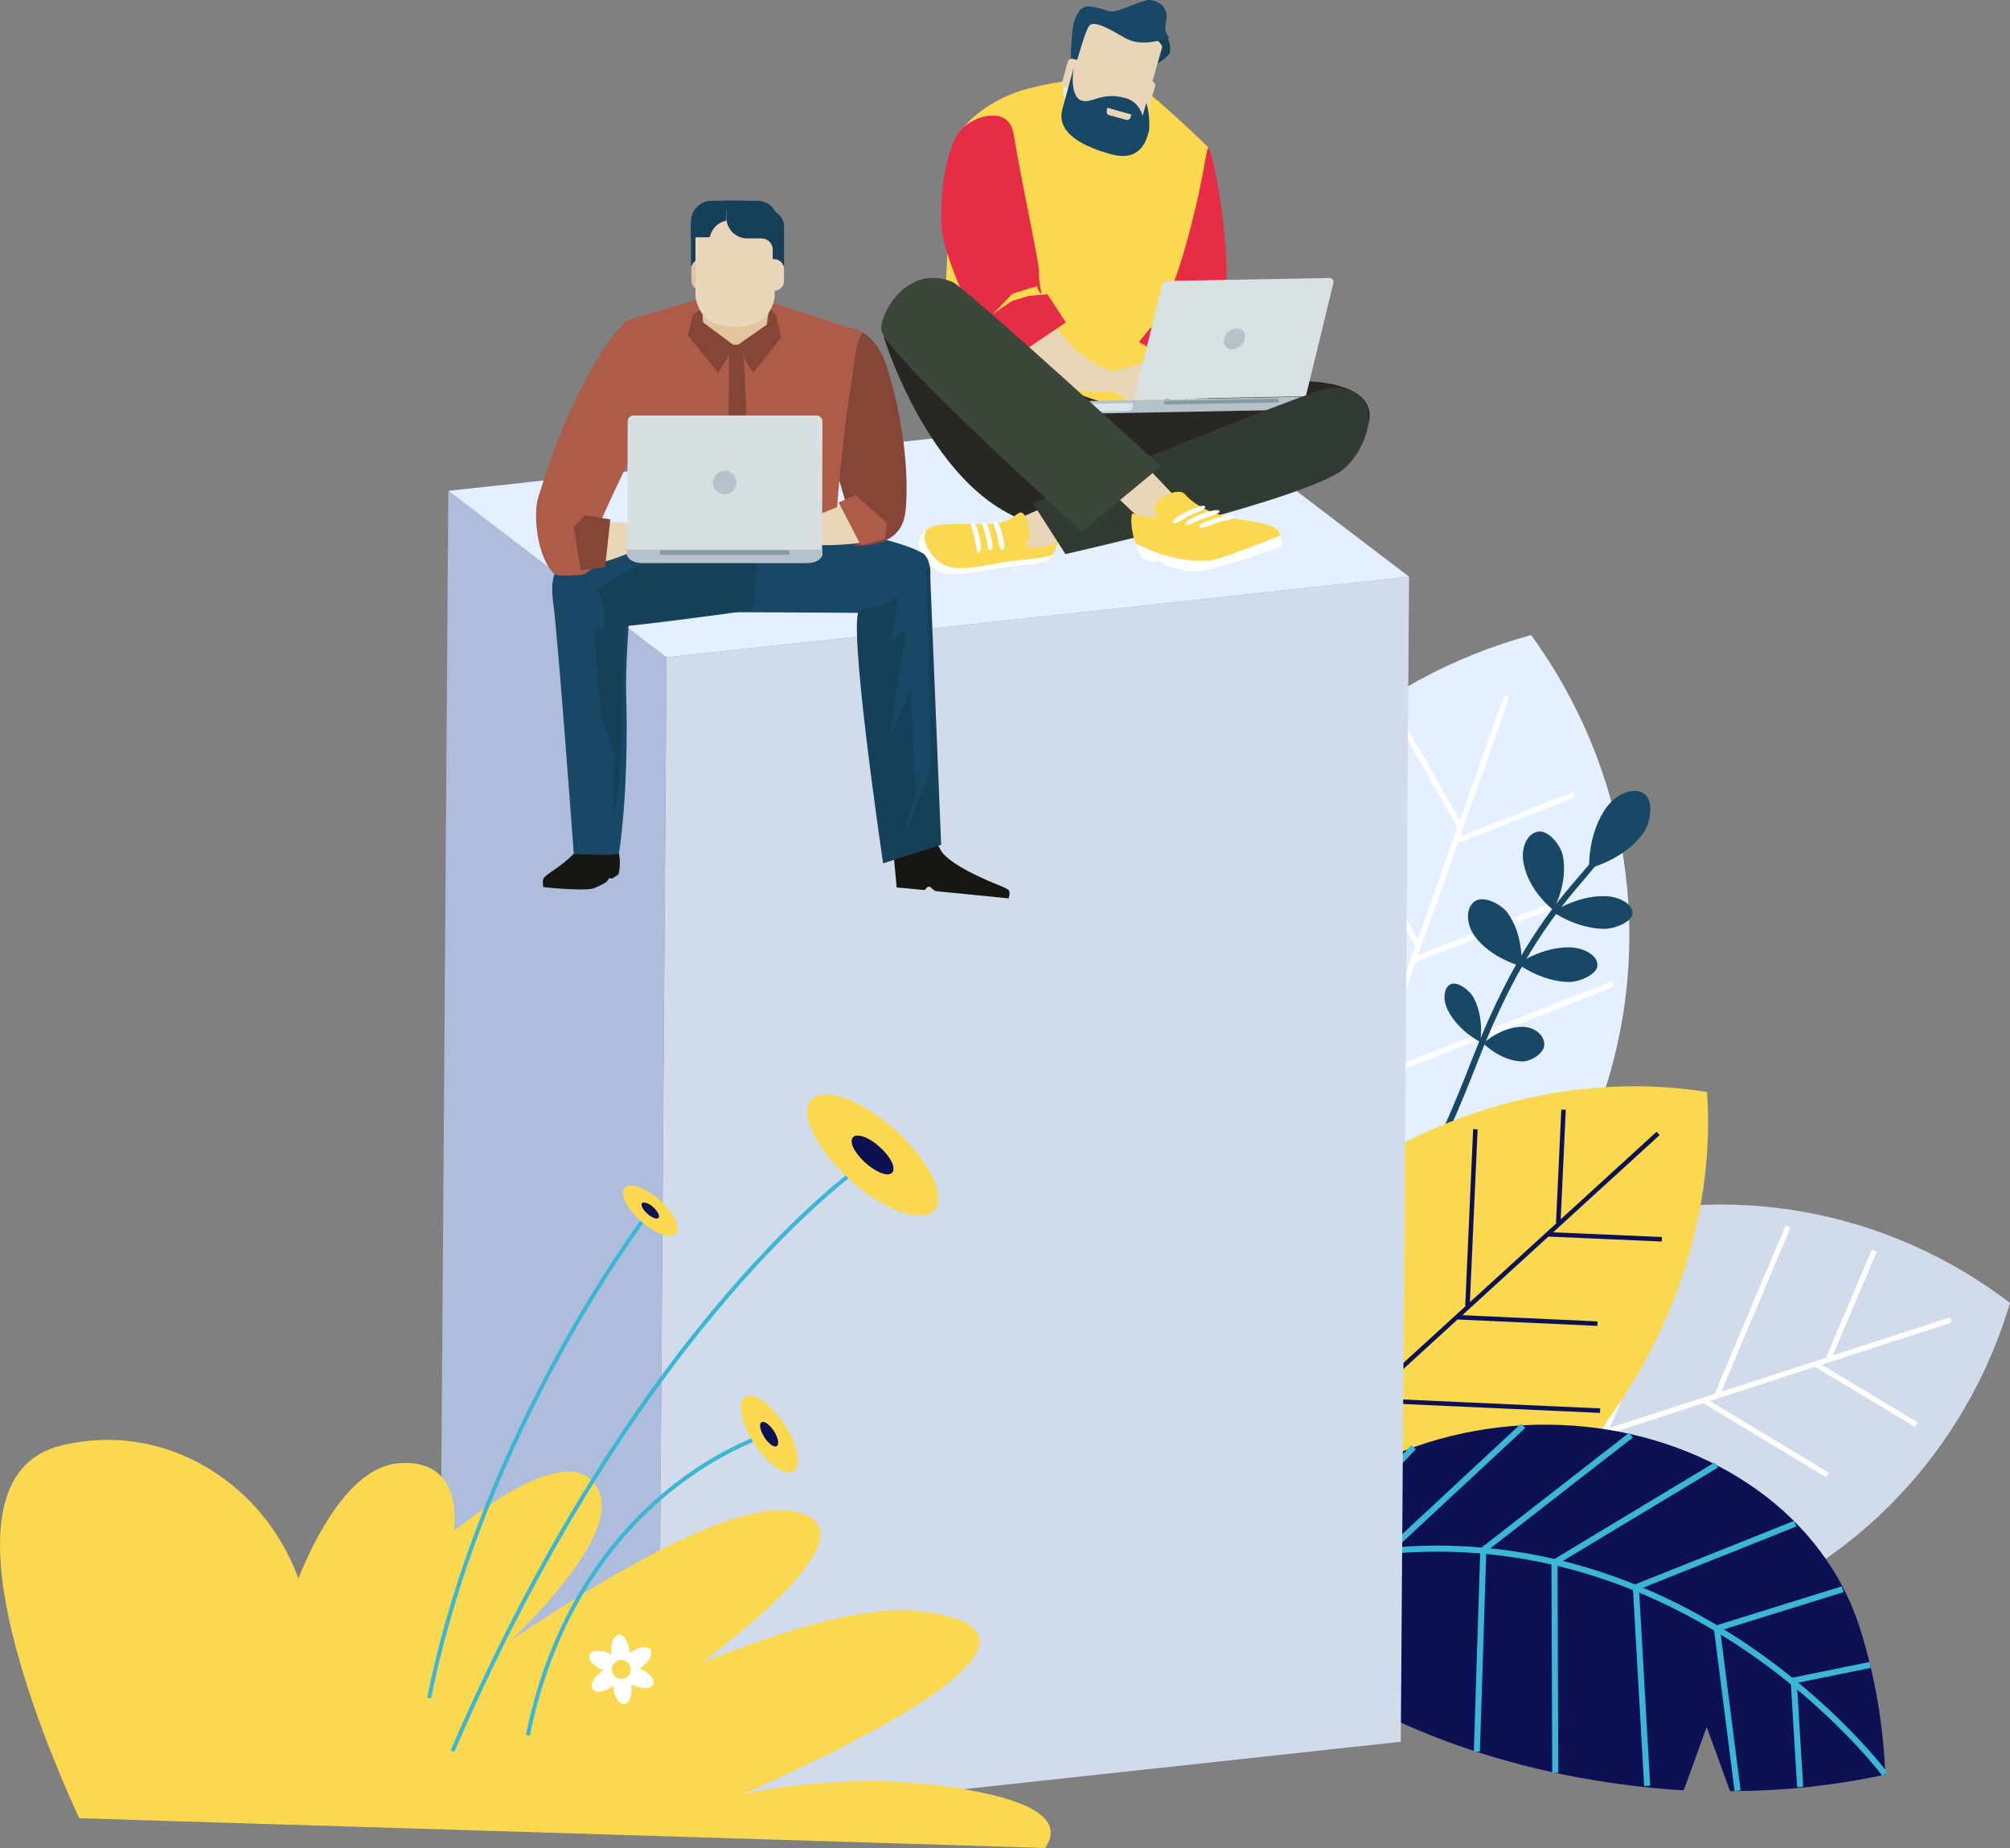
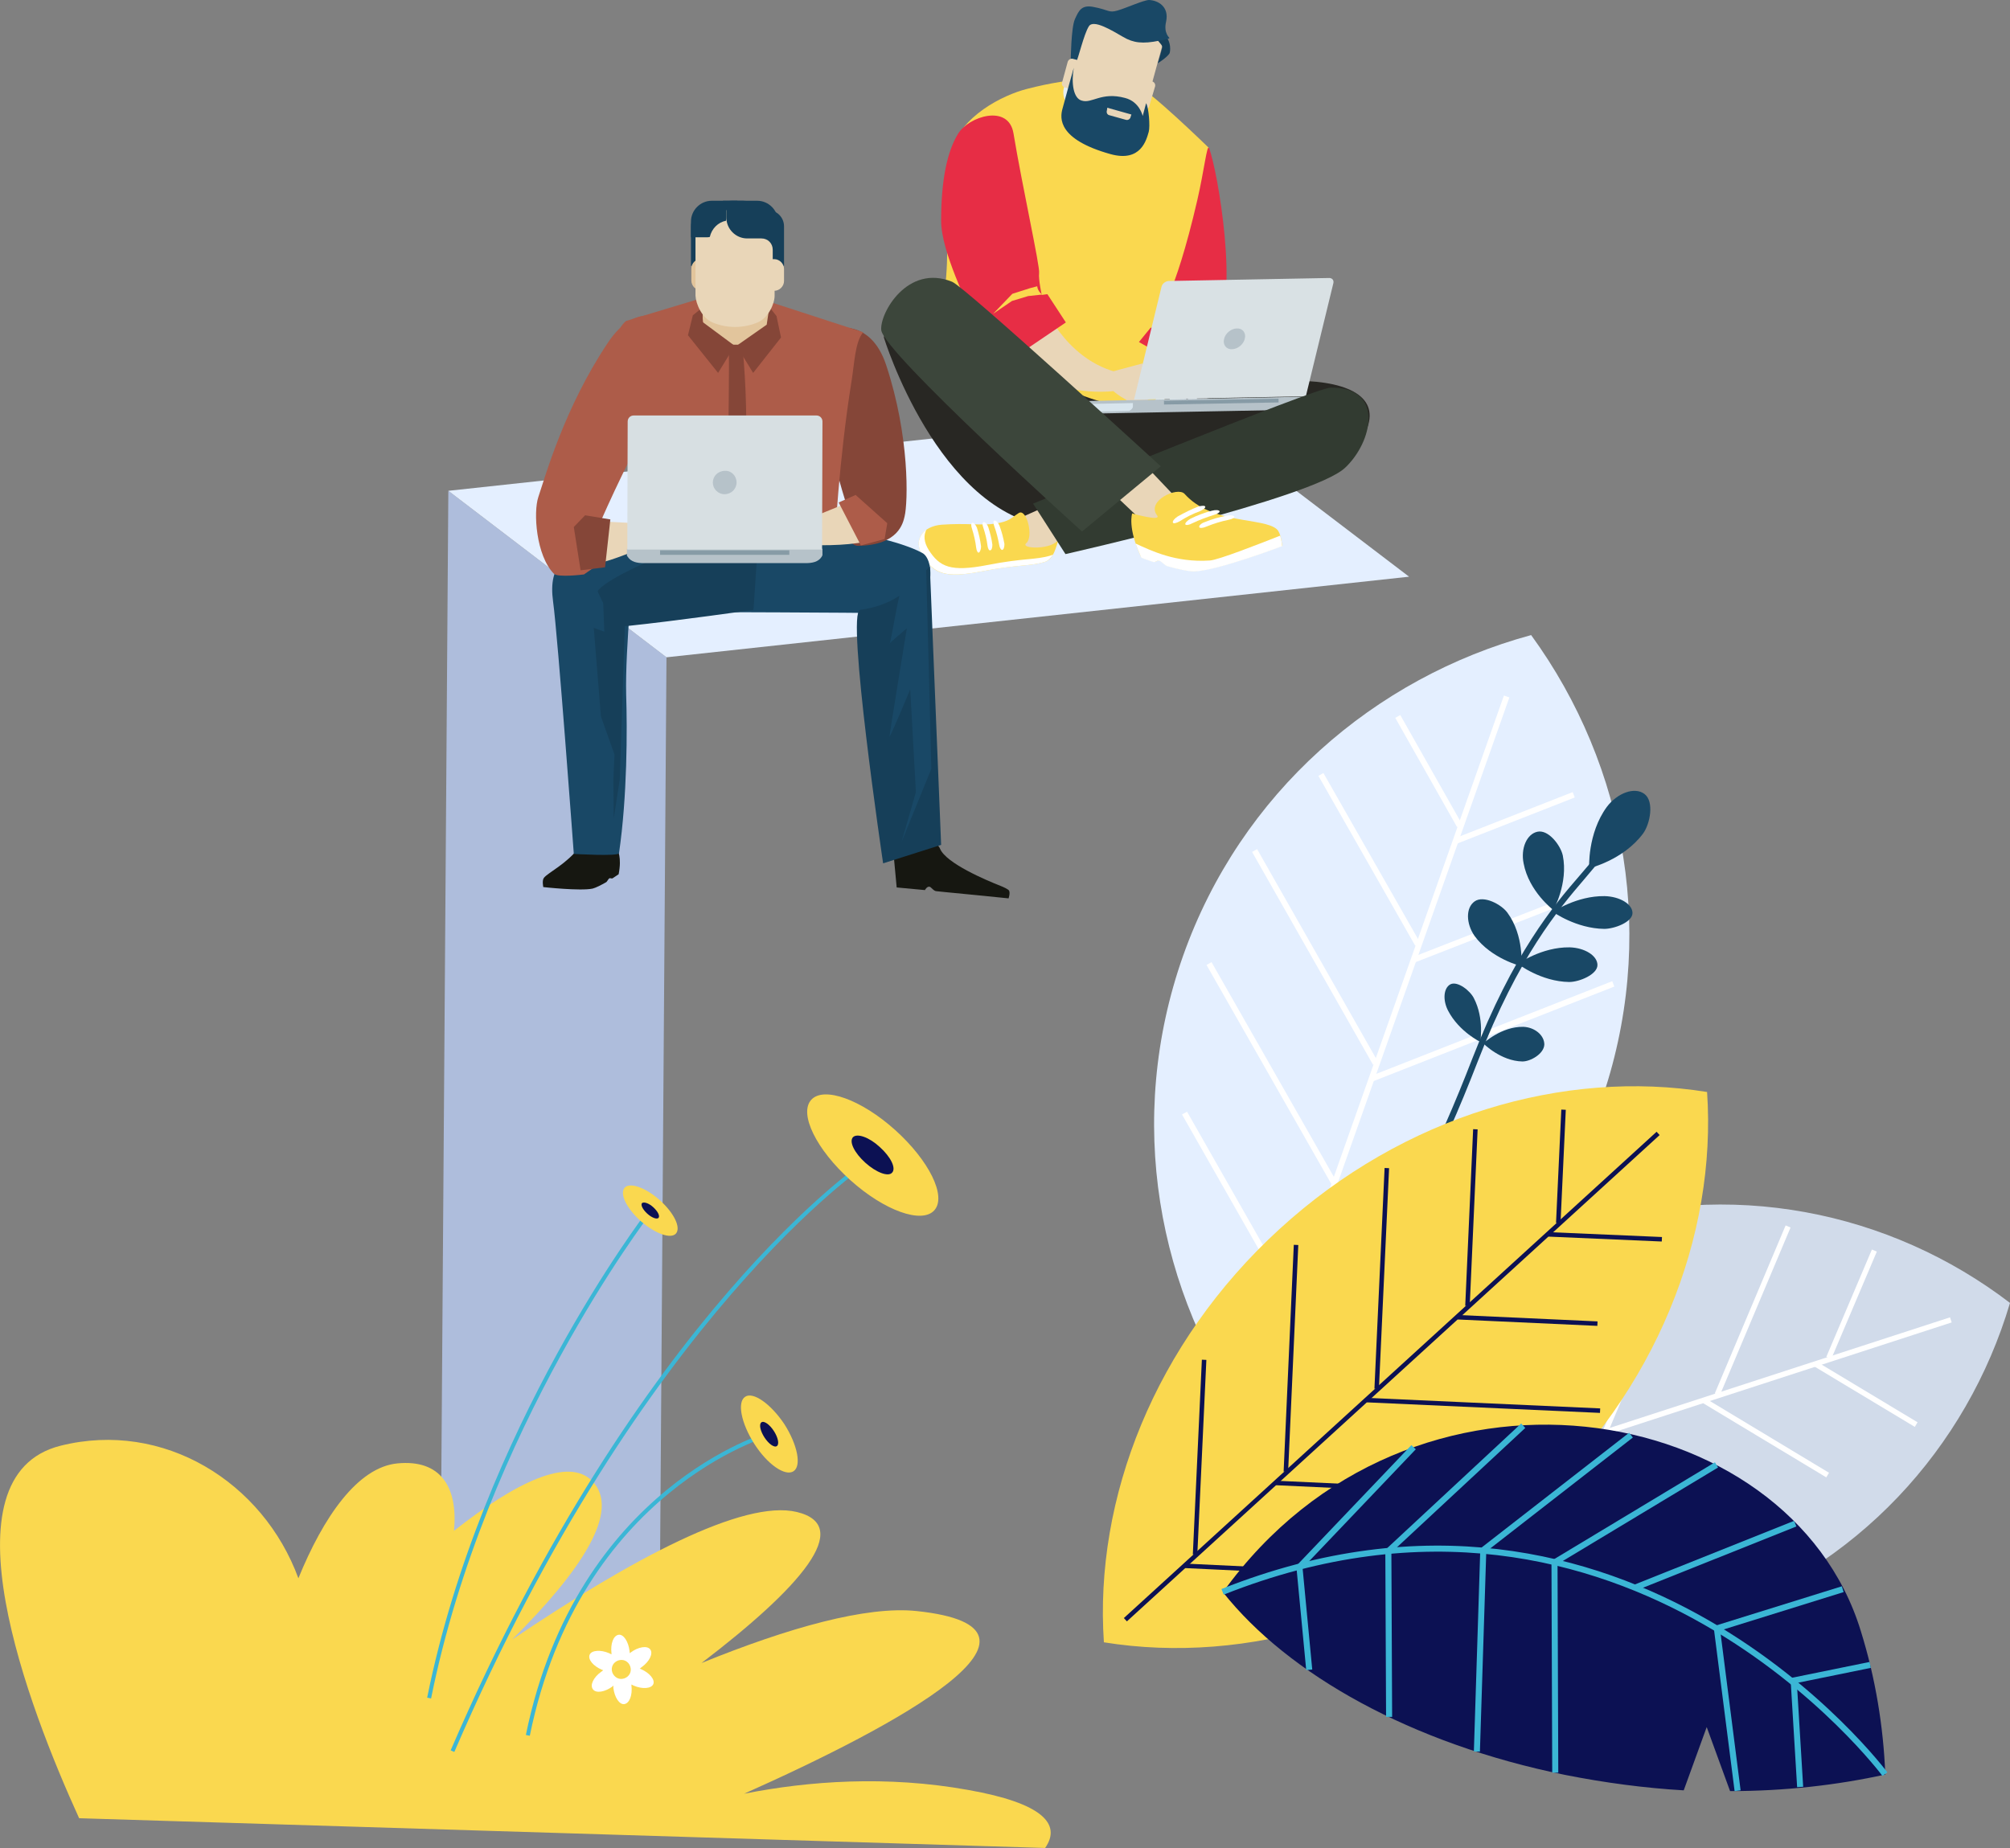
<svg xmlns="http://www.w3.org/2000/svg" version="1.1" id="Calque_1" x="0px" y="0px" viewBox="0 0 533.5 490.6" style="enable-background:new 0 0 533.5 490.6;" xml:space="preserve">
  <rect x="0" y="0" width="533.5" height="490.6" fill="#808080" stroke="none" />
  <style type="text/css">
	.st0{fill:#E4EFFF;}
	.st1{fill:none;stroke:#FFFFFF;stroke-width:1.526;stroke-miterlimit:10;}
	.st2{fill:#D1DBEA;}
	.st3{fill:none;stroke:#FFFFFF;stroke-width:1.421;stroke-miterlimit:10;}
	.st4{fill:#194866;}
	.st5{fill:#FAD84F;}
	.st6{fill:none;stroke:#0C1153;stroke-width:1.193;stroke-miterlimit:10;}
	.st7{fill:#0C1153;}
	.st8{fill:none;stroke:#3BB6D5;stroke-width:1.607;stroke-miterlimit:10;}
	.st9{enable-background:new    ;}
	.st10{fill:#AEBDDC;}
	.st11{fill:none;stroke:#3BB6D5;stroke-width:1.062;stroke-miterlimit:10;}
	.st12{fill:#FFFFFF;}
	.st13{fill:#E72D45;}
	.st14{fill:#ECB60D;}
	.st15{fill:#C4D1E1;}
	.st16{fill:#E4EEF3;}
	.st17{fill:#E9D6B8;}
	.st18{fill:#163F59;}
	.st19{fill:#282723;}
	.st20{fill:#B6C2C9;}
	.st21{fill:#D8E5ED;}
	.st22{fill:#879BA6;}
	.st23{fill:#D9E1E4;}
	.st24{fill:#323B31;}
	.st25{fill:#3C463B;}
	.st26{fill:#854638;}
	.st27{fill:#AD5C49;}
	.st28{fill:#E2C59C;}
	.st29{fill:#161711;}
	.st30{fill:#D7DFE2;}
</style>
  <g>
    <path class="st0" d="M314,253.8c-15.3,43.4-7,89.4,18.4,124.3c41.6-11.2,77.1-41.8,92.4-85.2s7-89.4-18.4-124.3   C364.8,179.9,329.3,210.5,314,253.8z" />
    <g>
      <line class="st1" x1="399.9" y1="184.9" x2="334.5" y2="370" />
      <line class="st1" x1="386.6" y1="223.2" x2="417.7" y2="211" />
      <line class="st1" x1="375.5" y1="254.7" x2="413.7" y2="239.8" />
      <line class="st1" x1="364.3" y1="286.3" x2="428.2" y2="261.2" />
      <line class="st1" x1="353.2" y1="317.9" x2="415.3" y2="293.5" />
      <line class="st1" x1="342" y1="349.4" x2="376.6" y2="335.8" />
      <line class="st1" x1="387.4" y1="219.2" x2="371" y2="190.2" />
      <line class="st1" x1="376.3" y1="250.7" x2="350.6" y2="205.6" />
      <line class="st1" x1="365.1" y1="282.3" x2="333" y2="225.8" />
      <line class="st1" x1="354" y1="313.9" x2="320.9" y2="255.8" />
      <line class="st1" x1="342.8" y1="345.4" x2="314.4" y2="295.5" />
    </g>
  </g>
  <g>
    <path class="st2" d="M418.2,325.9c-40.7,13.3-70,45.6-81.4,84.1c31.9,24.4,74.6,33.3,115.3,20s70-45.6,81.4-84.1   C501.6,321.5,458.9,312.7,418.2,325.9z" />
    <g>
      <line class="st3" x1="517.8" y1="350.4" x2="344" y2="406.9" />
      <line class="st3" x1="482" y1="362.2" x2="508.6" y2="378.2" />
      <line class="st3" x1="452.4" y1="371.9" x2="485.1" y2="391.6" />
      <line class="st3" x1="422.8" y1="381.5" x2="477.5" y2="414.5" />
      <line class="st3" x1="393.1" y1="391.2" x2="446.4" y2="423.3" />
      <line class="st3" x1="363.5" y1="400.8" x2="393.2" y2="418.7" />
      <line class="st3" x1="485.4" y1="360.5" x2="497.5" y2="332" />
      <line class="st3" x1="455.8" y1="370.2" x2="474.6" y2="325.6" />
      <line class="st3" x1="426.2" y1="379.8" x2="449.7" y2="324.1" />
      <line class="st3" x1="396.5" y1="389.5" x2="420.7" y2="332.2" />
      <line class="st3" x1="366.9" y1="399.1" x2="387.7" y2="349.9" />
    </g>
  </g>
  <g>
    <g>
      <path class="st4" d="M421.8,230.5c0,0,9-2.1,14.3-9.2c1.9-2.6,3-8.5,0.4-10.5s-7.2-0.3-10,3.4    C421.3,221.3,421.8,230.5,421.8,230.5z" />
      <path class="st4" d="M412.3,241.6c0,0,4-7.1,2.5-14.5c-0.6-2.7-3.8-6.9-6.7-6.3c-2.9,0.6-4.5,4.5-3.7,8.4    C405.8,236.7,412.3,241.6,412.3,241.6z" />
      <path class="st4" d="M403.8,256.5c0,0,0.8-8.1-3.7-14.2c-1.6-2.2-6.3-4.7-8.7-3c-2.4,1.7-2.3,5.9,0,9.2    C395.9,254.6,403.8,256.5,403.8,256.5z" />
      <path class="st4" d="M412.2,242.1c0,0,6.1,4.4,13.6,4.5c2.7,0,7.5-1.8,7.5-4.2c0-2.4-3.4-4.4-7.4-4.5    C418.4,237.8,412.2,242.1,412.2,242.1z" />
      <path class="st4" d="M402.9,255.9c0,0,6.1,4.7,13.6,4.8c2.7,0,7.5-2,7.5-4.5s-3.4-4.6-7.4-4.7    C409.1,251.4,402.9,255.9,402.9,255.9z" />
      <path class="st4" d="M393.7,277c0,0,4.6,4.7,10.4,4.8c2.1,0,5.7-2,5.8-4.5c0-2.5-2.6-4.6-5.6-4.7C398.5,272.5,393.7,277,393.7,277    z" />
      <path class="st4" d="M392.9,276.6c0,0,1.1-6.2-1.7-11.6c-1-2-4.3-4.6-6.2-3.7c-1.9,1-2.1,4.3-0.6,7.1    C387.3,273.9,392.9,276.6,392.9,276.6z" />
    </g>
    <g>
      <path class="st4" d="M339.1,352.2c-1.9-0.5-2.9-1.3-3-1.4l1-1.2l-0.5,0.6l0.5-0.6c0.1,0.1,2.8,2.3,7.9,1    c5.7-1.5,11.8-6.6,18.3-15.3c8.9-11.9,18.2-30.2,27.5-54.3c10.9-28,21.5-40.5,28.6-48.7c1.8-2.1,3.4-3.9,4.5-5.6l1.3,0.9    c-1.2,1.7-2.8,3.6-4.6,5.7c-7,8.2-17.5,20.5-28.3,48.3c-20.8,53.7-37,68-47,70.5C342.7,352.7,340.6,352.6,339.1,352.2z" />
    </g>
  </g>
  <g>
    <path class="st5" d="M339.6,326.3c-33.1,30.3-49.2,71.5-46.6,109.7c37.9,6.1,80.4-6.2,113.5-36.4c33.1-30.3,49.2-71.5,46.6-109.7   C415.2,283.8,372.7,296,339.6,326.3z" />
    <g>
      <line class="st6" x1="440.1" y1="300.9" x2="298.7" y2="430" />
      <line class="st6" x1="411" y1="327.7" x2="441.1" y2="329" />
      <line class="st6" x1="386.9" y1="349.7" x2="424" y2="351.4" />
      <line class="st6" x1="362.8" y1="371.7" x2="424.7" y2="374.5" />
      <line class="st6" x1="338.7" y1="393.7" x2="399" y2="396.5" />
      <line class="st6" x1="314.6" y1="415.7" x2="348.2" y2="417.3" />
      <line class="st6" x1="413.6" y1="324.7" x2="415" y2="294.6" />
      <line class="st6" x1="389.5" y1="346.7" x2="391.6" y2="299.8" />
      <line class="st6" x1="365.4" y1="368.7" x2="368.1" y2="310.1" />
      <line class="st6" x1="341.3" y1="390.7" x2="344" y2="330.5" />
      <line class="st6" x1="317.2" y1="412.7" x2="319.6" y2="361" />
    </g>
  </g>
  <g>
    <path class="st7" d="M453,458.5l6.2,17c14.6,0,28.5-1.6,41.2-4.4c-0.5-12.7-2.6-25.6-6.5-38.1c-18.9-61.9-119.7-79.3-169.3-10.3   c17.3,21.8,49.9,40.2,90.8,48.5c10.6,2.1,21.2,3.5,31.5,4.1L453,458.5z" />
    <g>
      <path class="st8" d="M500.3,471c0,0-67.9-91.3-175.8-48.4" />
      <line class="st8" x1="496.4" y1="442" x2="475.3" y2="446.3" />
      <line class="st8" x1="489.1" y1="421.9" x2="455.7" y2="432.3" />
      <line class="st8" x1="476.5" y1="404.5" x2="434.2" y2="421.4" />
      <line class="st8" x1="455.6" y1="388.9" x2="412.6" y2="414.8" />
      <line class="st8" x1="432.9" y1="381" x2="393.7" y2="411.5" />
      <line class="st8" x1="404.3" y1="378.5" x2="368.5" y2="411.8" />
      <line class="st8" x1="375.2" y1="384.2" x2="344.9" y2="416" />
      <line class="st8" x1="477.8" y1="474.4" x2="476.1" y2="446.4" />
      <line class="st8" x1="455.7" y1="432.3" x2="461.2" y2="475.4" />
-       <line class="st8" x1="434.2" y1="421.4" x2="437.2" y2="474.1" />
      <line class="st8" x1="412.6" y1="414.8" x2="412.8" y2="470.6" />
      <line class="st8" x1="393.7" y1="411.5" x2="392" y2="465" />
      <line class="st8" x1="368.5" y1="411.8" x2="368.7" y2="455.8" />
      <line class="st8" x1="344.9" y1="416" x2="347.5" y2="443.3" />
    </g>
  </g>
  <g>
    <g class="st9">
      <g>
-         <polygon class="st2" points="374,153.1 371.8,462.4 174.7,483.8 176.9,174.5    " />
-       </g>
+         </g>
      <g>
        <polygon class="st10" points="174.7,483.8 116.8,439.6 119,130.3 176.9,174.5    " />
      </g>
      <g>
        <polygon class="st0" points="176.9,174.5 119,130.3 316.1,109 374,153.1    " />
      </g>
    </g>
  </g>
  <g>
    <path class="st5" d="M277.4,490.6c4.4-6.3-0.6-11.9-20.4-15.4c-21.6-3.9-42.3-2.4-59.5,1c40.8-18.2,88.4-44,45.8-48.5   c-13.3-1.4-34,4.4-57.1,13.8c26.1-19.9,40.6-36.4,25.3-40.1c-14.2-3.4-43.9,12.5-75.6,33.9c18.3-18.2,29-34.2,21.3-42.1   c-6.3-6.5-20.3,0.3-36.7,13.2c1.1-11.7-3.6-19-15-17.9c-10.6,1-19.7,14.3-26.3,30.5c-9.4-25.6-35.8-42-63.1-35.2   c-32.1,8-8.5,69.5,4.9,98.9L277.4,490.6z" />
    <g>
      <path class="st11" d="M229.8,308.7c0,0-59.6,39.9-109.7,156.2" />
      <path class="st11" d="M171.9,322.3c0,0-43.6,56.9-58,128.5" />
      <path class="st11" d="M204.1,380.7c0,0-50.6,14.4-64,80" />
      <path class="st5" d="M237.6,300c9,8.1,13.7,17.6,10.4,21.3c-3.3,3.7-13.3,0.1-22.3-8S212,295.7,215.3,292    C218.6,288.3,228.6,291.9,237.6,300z" />
      <path class="st7" d="M233.5,304.5c2.9,2.6,4.4,5.6,3.3,6.8c-1,1.2-4.2,0-7.1-2.6s-4.4-5.6-3.3-6.8    C227.5,300.8,230.7,301.9,233.5,304.5z" />
      <path class="st5" d="M175.1,318.6c3.8,3.4,5.7,7.3,4.3,8.9c-1.4,1.5-5.5,0-9.3-3.3c-3.8-3.4-5.7-7.3-4.3-8.9    C167.2,313.8,171.4,315.3,175.1,318.6z" />
      <path class="st7" d="M173.4,320.5c1.2,1.1,1.8,2.3,1.4,2.8s-1.8,0-3-1.1s-1.8-2.3-1.4-2.8C170.9,319,172.2,319.4,173.4,320.5z" />
      <path class="st5" d="M208.2,378.1c3.5,5.5,4.6,11.1,2.4,12.5s-6.9-1.8-10.4-7.3s-4.6-11.1-2.4-12.5    C199.9,369.4,204.6,372.7,208.2,378.1z" />
      <path class="st7" d="M205.4,379.9c1.1,1.7,1.5,3.5,0.8,4s-2.2-0.6-3.3-2.3c-1.1-1.7-1.5-3.5-0.8-4    C202.8,377.1,204.3,378.2,205.4,379.9z" />
    </g>
    <path class="st12" d="M159.6,443.8c0.2-0.1,0.4-0.3,0.5-0.4c-0.1,0-0.2-0.1-0.3-0.1c-2.4-1-3.8-2.8-3.3-4s2.9-1.4,5.2-0.4   c0.2,0.1,0.4,0.2,0.6,0.3c0-0.1,0-0.2,0-0.3c-0.3-2.5,0.5-4.7,1.9-4.9c1.3-0.2,2.6,1.8,2.9,4.3c0,0.2,0,0.4,0.1,0.6   c0.1-0.1,0.1-0.1,0.2-0.2c2-1.5,4.4-1.9,5.2-0.8c0.8,1.1-0.2,3.2-2.3,4.7c-0.2,0.1-0.3,0.3-0.5,0.4c0.1,0,0.2,0.1,0.3,0.1   c2.3,1,3.8,2.8,3.3,4s-2.9,1.4-5.2,0.4c-0.2-0.1-0.4-0.2-0.6-0.3c0,0.1,0,0.2,0,0.3c0.3,2.5-0.5,4.7-1.9,4.9   c-1.3,0.2-2.6-1.8-2.9-4.3c0-0.2,0-0.4,0-0.6c-0.1,0.1-0.2,0.1-0.2,0.2c-2,1.5-4.4,1.9-5.2,0.8   C156.5,447.4,157.5,445.3,159.6,443.8z M165.2,445.7c1.4-0.2,2.4-1.4,2.2-2.8c-0.2-1.4-1.4-2.4-2.8-2.2c-1.4,0.2-2.4,1.4-2.2,2.8   C162.6,444.9,163.9,445.9,165.2,445.7z" />
  </g>
  <g>
    <g>
      <path class="st5" d="M272.6,23.6c-6.3,1.6-17.8,7.2-20.2,16.8c-3.6,14.4,3.6,35.5-7.8,56.2C240.9,103.2,308,112,308,112l12.9-72.7    c0,0-16.2-15.8-19.5-16.8C294.5,20.2,285,20.4,272.6,23.6z" />
      <g>
        <path class="st13" d="M320.9,39.3c2.3,5.8,8.2,40.4,1.7,48.5c-0.8,0.9,3.4,2.4,2.7,6.7c-0.1,0.7-1.4,4.1-1.4,4.1l-5.4,1.4     l-16.2-9.2l3.1-3.8h1.5c0,0,1.4-1.3,1-2.9c-0.4-1.6,3.7-4.2,9.9-31C319.6,45.3,320.4,38,320.9,39.3z" />
        <path class="st14" d="M314.7,86.2l-4.8-1.1l-1.9-0.3c0,1.3-1.1,2.3-1.1,2.3l3.7,0.1l4.3,0.9l5.3,3L314.7,86.2z" />
      </g>
      <path class="st15" d="M307.8,90.6c0,0,3.7,0,6.9,1.9c2.4,1.5,4.6,4.7,2.4,6.4s-5.6,3.4-5.6,3.4S303,102.6,307.8,90.6z" />
      <path class="st16" d="M317.1,99.1l-2.3-0.5c0,0-7.8-0.7-8.9-0.1c-1.1,0.6-4.7,3-4.7,3l-0.7,0.7c0,0,1.7,1.1,4.1-0.6    c2.3-1.6,2.5-0.4,2.5-0.4l-0.3,2.1v2.6l-0.4,1.1c0,0-0.3,0.6-0.1,0.8c0.7,0.6,1.5,0.3,1.5,0.3l2.4-4.1l0.6,4.5    c0,0,0.3,0.6,1.1,0.8c0.7,0.1,0.7,0,0.7,0l0.5-1.1c0.1,0.2,0.2,0.6,0.5,0.8c0.6,0.5,1.4,0.4,1.4,0.4l-0.2-4.7l1,2.4    c0,0,0.3,0.6,1.1,0.8c0.8,0.2,1,0.2,1,0.2L317.1,99.1z" />
      <g>
        <g>
          <path class="st17" d="M276.8,80.6c0,0,5.6,14.3,19.2,18.1c2.3,0.7,3.8,3.2,2.7,4c-1.4,1-3.4,1.3-6.8,1.3      c-7.1,0-16.7-2.2-23.4-8.7c-9.9-9.5-13-13.9-12-18.7C257.5,71.8,276.8,80.6,276.8,80.6z" />
          <path class="st13" d="M254.3,35.5c-2.9,4.7-4.5,12.3-4.5,23.1c0,8.4,7.3,22.1,8.4,26.3c0.2,0.7,0.6,3.7,0.6,3.7l8,7.9l16.1-10.9      l-4.9-7.5l-1.5,0.2c0,0-0.9-4.1-0.7-5.8c0.3-1.6-4.5-23.2-6.8-37.1C267.7,27.5,257.1,30.9,254.3,35.5z" />
          <path class="st5" d="M268.7,78l4.7-1.5l1.9-0.5c0.1,1.3,1.3,2.2,1.3,2.2l-3.7,0.4l-4.3,1.3l-5,3.4L268.7,78z" />
        </g>
        <path class="st17" d="M295,98.7l8.2-2.2c0,0,2.3,3.1,1.9,3.9c-0.4,0.8,0,5.4,0,5.4l-4,3.4l-3.2-1.1c0,0-0.2-1.4,0.9-1.5     s-0.7-0.9-1.3-1.3C296.9,104.8,292.1,102.4,295,98.7z" />
      </g>
      <path class="st16" d="M282.5,22.9c-0.9,2.6,0.5,5.5,3.1,6.4l4.6,1.6c2.6,0.9,5.5-0.5,6.4-3.1l4.1-11.8c0.9-2.6-0.5-5.5-3.1-6.4    L293,8c-2.6-0.9-5.5,0.5-6.4,3.1L282.5,22.9z" />
      <g>
        <path class="st17" d="M302.7,33.3c-0.5,1.7-2.3,2.7-4,2.3l-14-3.9c-1.7-0.5-2.7-2.3-2.3-4l5.7-20.8c0.5-1.7,2.3-2.7,4-2.3l14,3.9     c1.7,0.5,2.7,2.3,2.3,4L302.7,33.3z" />
        <path class="st18" d="M307.3,16.8c0,0,2.4-1.5,3.1-2.6c0.3-0.6,0.4-3.1-0.9-4.4s-3.1,0-3.1,0s2.1,2.1,2.1,2.6     S307.3,16.8,307.3,16.8z" />
        <path class="st4" d="M284.2,15.9c0,0,0.1-8.6,1.1-10.8c1-2.2,1.7-3.8,4.7-3.3c4.4,0.8,4.2,1.7,6.6,1s7-2.8,8.4-2.8     c2.3,0.1,5.4,1.7,4.5,5.8c-0.7,3,0.9,4.2,0.9,4.3c-0.3,0.3-1.1,0.4-2.7,0.7c-4.4,0.9-6.9,0.6-9.6-1C295.3,8.2,290.2,5,289,7     c-1.3,2-2.9,8.9-3.3,9.3C285.2,16.8,284.6,16.4,284.2,15.9z" />
        <path class="st17" d="M286.9,23.3c-0.2,0.6-0.8,0.9-1.3,0.7l-3-0.8c-0.6-0.2-0.9-0.8-0.7-1.3l1.5-5.5c0.2-0.6,0.8-0.9,1.3-0.8     l3,0.8c0.6,0.2,0.9,0.7,0.8,1.3L286.9,23.3z" />
        <path class="st17" d="M305,28.3c-0.2,0.6-0.8,0.9-1.3,0.8l-3-0.8c-0.6-0.2-0.9-0.8-0.7-1.3l1.5-5.5c0.2-0.6,0.7-0.9,1.3-0.7     l3,0.8c0.6,0.2,0.9,0.7,0.8,1.3L305,28.3z" />
        <path class="st4" d="M285,18c0,0-2.3,8.2-3,10.9c-0.7,2.5-1.2,8.1,12.7,12c8.2,2.3,9.6-3.9,10.2-5.9c0.4-1.5,0-6.5-0.7-7.6     l-0.9,3.4c0,0-0.8-3.8-4.7-4.8c-6.3-1.7-8.8,1.6-11.5,0.7C284.9,26.1,284.3,22.1,285,18z" />
        <path class="st17" d="M294.5,30.6l4.3,1.2c0.6,0.2,1.2-0.2,1.3-0.8l0.2-0.6l-6.4-1.8l-0.1,0.7C293.6,29.9,293.9,30.5,294.5,30.6z     " />
      </g>
    </g>
    <path class="st19" d="M362.9,113.6c-2,5.5-37,25.8-48.7,24.6l-35.3,1.7c-30-3.7-44.3-50.3-44.3-50.3c1.2-11.7,30.8,5.3,41.3,10.5   c16.7,8.3,27.3,8.8,27.3,8.8c11.2,1.1,24.1-7.5,38.2-7.8C357,100.7,366.1,104.9,362.9,113.6z" />
    <g>
      <path class="st20" d="M286.1,108C286,108,286,107.9,286.1,108v-1.5l60.7-1.2v1.5c0,0,0,0,0,0.1l-0.2,0.3c-0.8,1.3-2.2,1.5-3.8,1.6    l-52.9,1c-1.6,0-3-0.2-3.8-1.4L286.1,108z" />
      <path class="st21" d="M300.7,108L300.7,108l-0.1,0.3c-0.2,0.3-0.5,0.6-0.9,0.8l-9.2,0.2c-1.5,0-2.9-0.1-3.7-1.1l-0.2-0.2l0,0v-0.7    l14.1-0.3L300.7,108z" />
      <g>
        <rect x="308.9" y="106.1" transform="matrix(1 -1.820888e-02 1.820888e-02 1 -1.887 5.919)" class="st22" width="30.4" height="1" />
      </g>
      <g>
        <path class="st23" d="M301,106.1l7.3-30c0.2-0.8,1-1.4,1.8-1.5l42.7-0.8c0.8,0,1.3,0.6,1.1,1.4l-7.3,30L301,106.1z" />
        <path class="st20" d="M324.9,90c-0.4,1.5,0.6,2.8,2.1,2.7c1.5,0,3.1-1.3,3.4-2.8c0.4-1.5-0.6-2.8-2.1-2.7     C326.8,87.2,325.2,88.5,324.9,90z" />
      </g>
    </g>
    <g>
      <path class="st17" d="M273.5,147.7c4.2,0.7,7.4-4.2,7.4-4.2l10.9-8.6l-2.3-5.8l-21.2,9.5C268.3,138.7,269.3,146.9,273.5,147.7z" />
      <path class="st5" d="M280.9,143.2c0,0,0,0.5-0.8,2.7c-0.8,2.2-1.8,3-2.9,3.3c-4.1,1.2-7,0.6-16.7,2.5c-9.8,1.9-12.7,0.5-15.5-4    c-2.9-4.5,0.1-8,4.9-8.4c6.9-0.5,10.7,0.3,14.3-0.3c3.8-0.6,4-1.4,6.2-2.8c2.1-1.3,4,6.3,2,8C270.6,145.8,279.5,146,280.9,143.2z" />
      <path class="st12" d="M278.8,147.5c-4.1,1.2-7,0.6-16.7,2.5c-9.8,1.9-12.7,0.5-15.6-4c-1.3-2.1-1.4-3.9-0.6-5.4    c-2.1,1.5-2.9,4.1-0.9,7.1c2.9,4.5,5.8,5.9,15.5,4c9.8-1.9,12.7-1.3,16.7-2.5c0.8-0.2,1.6-0.8,2.3-2    C279.3,147.3,279.1,147.4,278.8,147.5z" />
      <path class="st17" d="M280.9,143.3c0-0.1,0-0.1,0-0.1V143.3C280.8,143.3,280.9,143.3,280.9,143.3z" />
      <g>
        <path class="st12" d="M259.8,146.7c-0.3,0.1-0.6-0.5-0.7-1.3c-0.2-1.7-0.6-3.4-1.1-5c-0.3-0.8-0.3-1.6,0.1-1.6     c0.3-0.1,0.9,0.5,1.2,1.3c0.5,1.6,0.9,3.3,1.1,5C260.4,145.8,260.1,146.6,259.8,146.7z" />
        <path class="st12" d="M262.8,146.1c-0.3,0.1-0.6-0.5-0.7-1.3c-0.2-1.6-0.6-3.2-1.1-4.7c-0.3-0.8-0.3-1.4,0.1-1.5     c0.4,0,0.9,0.5,1.2,1.3c0.5,1.6,0.9,3.1,1.1,4.7C263.4,145.4,263.2,146.1,262.8,146.1z" />
        <path class="st12" d="M266,146c-0.3,0-0.7-0.6-0.8-1.4c-0.3-1.6-0.7-3.3-1.3-4.9c-0.3-0.8-0.3-1.5,0.1-1.5s1,0.6,1.3,1.4     c0.6,1.6,1,3.2,1.3,4.8C266.6,145.3,266.4,145.9,266,146z" />
      </g>
    </g>
    <path class="st24" d="M274.2,133.7c0,0,74.7-30.7,79-30.8c14.4-0.1,11.1,14.5,3.8,21.3c-8.6,8.1-74.2,22.9-74.2,22.9L274.2,133.7z" />
    <g>
      <polygon class="st17" points="303.9,139 283.5,119.7 292.2,111.1 314.4,134.5   " />
      <path class="st25" d="M308.1,123.8c0,0-51.9-47.6-55.4-49c-11.8-4.8-19.2,8.3-18.8,12.8c0.5,5.9,53.3,53.5,53.3,53.5L308.1,123.8z    " />
      <g>
        <path class="st5" d="M338.9,140.5c1.2,1.1,1.4,4.4,1.4,4.4s-17.3,6.6-23.4,6.7c-1.6,0-4.4-0.6-7.1-1.4c-0.5-0.1-1.5-1.3-2-1.4     c-0.8-0.2-1,0.6-1.7,0.3c-1.8-0.6-3.2-1.1-3.2-1.2c-3.7-7.8-2.4-11.6-2.4-11.6s8,2.3,6.6,0.5c-2.9-3.8,5.4-7.7,7.3-5.7     C321.7,139.3,335.3,137.3,338.9,140.5z" />
        <path class="st12" d="M339.8,142.2c-5.3,2.1-16.5,6.5-18.7,6.6c-9.1,0.6-15.5-2.6-19.7-4.5c0.4,1.1,0.9,2.3,1.5,3.7     c0,0.1,1.4,0.6,3.2,1.2c0.7,0.2,0.9-0.6,1.7-0.3c0.4,0.1,1.5,1.3,2,1.4c2.7,0.8,5.6,1.4,7.1,1.4c6.1-0.1,23.4-6.7,23.4-6.7     S340.2,143.5,339.8,142.2z" />
        <g>
          <path class="st12" d="M327.6,137.1c0.2,0.3-0.5,0.7-1.5,0.9c-2,0.4-3.9,1-5.9,1.8c-0.9,0.4-1.8,0.5-1.9,0.1      c-0.1-0.3,0.5-1,1.5-1.3c1.9-0.8,3.8-1.3,5.8-1.7C326.5,136.7,327.4,136.8,327.6,137.1z" />
          <path class="st12" d="M323.7,135.7c0.1,0.3-0.5,0.7-1.5,1c-1.9,0.6-3.8,1.3-5.7,2.2c-0.9,0.5-1.7,0.6-1.9,0.3      c-0.1-0.3,0.5-1,1.4-1.5c1.8-0.9,3.7-1.6,5.6-2.1C322.7,135.3,323.5,135.4,323.7,135.7z" />
          <path class="st12" d="M319.9,134.5c0.1,0.3-0.5,0.8-1.4,1.2c-1.9,0.7-3.7,1.6-5.4,2.7c-0.9,0.5-1.7,0.7-1.8,0.3      c-0.1-0.4,0.5-1.1,1.3-1.6c1.8-1,3.6-1.9,5.4-2.6C319,134.2,319.8,134.2,319.9,134.5z" />
        </g>
      </g>
    </g>
  </g>
  <g>
    <path class="st4" d="M186.8,162.5c0,0,36.9,0.1,51.1,0.3c9.9,0.1,10.8-13.9,6.9-16c-11.8-6.4-48.6-9.7-48.6-9.7l-25,23   C171.2,160,172.6,160,186.8,162.5z" />
    <path class="st26" d="M221.6,87.2c0,0,9.5-2.7,13.6,9.7c6.3,19,5.8,36.5,4.9,40.2c-0.4,1.7-1.6,7.6-12.2,7.8   c-4.3,0.1-2.6-9.1-2.6-9.1s-2.8-7.8-5.7-21.1C216.7,101.5,221.6,87.2,221.6,87.2z" />
    <path class="st27" d="M229.1,88.2l-24.3-7.9l-18.4-1.2l-20.2,6.1c0,0-6.6,4.5-0.5,19.2c6.1,14.6,3.8,37.6,3.8,37.6l52.1,1.7   c0,0,1-21.2,4.4-42.4C226.8,96.5,226.9,90.9,229.1,88.2z" />
    <path class="st26" d="M193.4,142.6h2.7c2.8-20.5,2.6-41.6-0.4-62c-0.8,0.5-1.6,1-2.4,1.4C193.9,102.9,192.8,123.8,193.4,142.6z" />
    <g>
      <path class="st28" d="M203.8,86.1c-0.4,2.8-2.7,5.3-5.1,5.4c-2.3,0-4.6,0-6.9,0c-2.4-0.1-4.7-2.6-5.1-5.4    c-0.6-4.6-1.1-9.3-1.7-13.9c-0.4-2.8,1.3-8.4,4.9-10c3.3-1.5,7.2-1.5,10.5,0c3.7,1.7,5.3,7.2,4.9,10    C204.9,76.8,204.3,81.5,203.8,86.1z" />
    </g>
    <polygon class="st26" points="195,91.8 190.6,99 182.6,89 183.9,83.7 186.5,81.6 186.5,85.5  " />
    <polygon class="st26" points="195.5,91.8 199.9,99 207.3,89.6 206.1,83.9 204.2,81.5 203.5,86.2  " />
    <g>
      <path class="st18" d="M194.2,53.3c-1.9,0-3.6,1-4.6,2.5h-1.9c-2.4,0-4.3,1.9-4.3,4.3v10.5h3v-4.3c0-1.7,1.3-3,3-3h1.8h-2.8h1.8    c3,0,5.5-2.5,5.5-5.5v-4.5H194.2z" />
      <path class="st28" d="M188.9,74.5c0,1.4-1.2,2.6-2.6,2.6h-0.2c-1.4,0-2.6-1.2-2.6-2.6v-3.2c0-1.4,1.2-2.6,2.6-2.6h0.2    c1.1,0,2,0.6,2.4,1.6" />
      <path class="st18" d="M191.9,57.5v-4.2h1.7h4.6h2.8c3,0,5.5,2.5,5.5,5.5V63h-1.7h-4.6h-2.8C194.3,63,191.9,60.5,191.9,57.5z" />
      <path class="st17" d="M205.6,78.5c0,2.2-1.7,5.9-4.5,7.1c-3.8,1.6-8.2,1.6-12,0c-2.8-1.2-4.4-4.9-4.5-7.1c0-6.2,0-12.4,0-18.6    c0-2.2,2.2-4.1,4.9-4.1c3.7,0,7.4,0,11.1,0c2.7,0.1,4.9,1.9,4.9,4.1C205.6,66.1,205.6,72.3,205.6,78.5z" />
      <path class="st18" d="M197.3,53.3c1.9,0,3.6,1,4.6,2.5h1.9c2.4,0,4.3,1.9,4.3,4.3v10.5h-3v-4.3c0-1.7-1.3-3-3-3l0,0h1.1h-4.9    c-3,0-5.5-2.5-5.5-5.5v-4.5H197.3z" />
      <path class="st17" d="M202.7,71.4c0-1.4,1.2-2.6,2.6-2.6h0.2c1.4,0,2.6,1.2,2.6,2.6v3.2c0,1.4-1.2,2.6-2.6,2.6h-0.2    c-1.1,0-2-0.6-2.4-1.6" />
      <path class="st18" d="M192.7,58.6c0.1-0.4,0.1-0.7,0.1-1.1v-4.2h-1.7h-2.2c-3,0-5.5,2.5-5.5,5.5V63h1.1h0.6h2.2    c0.4,0,0.8,0,1.1-0.1C188.9,60.7,190.6,59,192.7,58.6z" />
    </g>
    <path class="st29" d="M144.4,233c-0.6,0.7-0.2,2.5-0.2,2.5s9.9,1.1,13.1,0.4c0.8-0.2,2.2-0.9,3.6-1.7c0.2-0.1,0.6-0.9,0.8-1   c0.4-0.2,0.6,0.2,1-0.1c0.9-0.6,1.5-1,1.5-1c0.9-4.6-0.3-6.4-0.3-6.4s-8.5-2.8-10-0.9C150.2,229.5,145.7,231.5,144.4,233z" />
    <path class="st29" d="M237.3,228.1l0.7,7.5l7.5,0.7c0,0,0.5-1,1.2-0.9c0.5,0.1,1.1,1.2,1.9,1.2c1.6,0.2,3.3,0.3,4,0.4   c1.4,0.1,15.1,1.5,15.1,1.5s0.5-1.5,0.1-2.1c-0.2-0.3-1.4-0.9-2.2-1.2c-3.8-1.5-14.5-6-16.1-9.9   C247.5,220.6,237.3,228.1,237.3,228.1z" />
    <g>
      <path class="st17" d="M225.9,133.1l-25.4,10.4c0,0,18,2.6,29.3,0.3C237.4,142.2,226.3,132.7,225.9,133.1z" />
    </g>
    <path class="st4" d="M168.3,148.9c0,0-2.4,23.2-2.1,35.5c0.3,9.3,0.3,27-1.9,42.1c-0.1,0.9-12,0.2-12,0.2s-4.2-57.5-5.5-67   C145.5,150.2,149.2,143.4,168.3,148.9z" />
    <path class="st18" d="M242.6,154.5c0,0-3.8,6-14.3,7.4c-3.8,0.5,6.1,67.3,6.1,67.3l15.4-4.9l-3-73.9L242.6,154.5z" />
    <path class="st18" d="M200,161.9c0,0-20.2,2.9-33.6,4.3c-4.9,0.5-9.2-13.3-9.8-13.9c-3.6-3.8-7.2-3.3-7-3.4   c2.9-3.2,18-6.1,33.8-9.8c15.8-3.7,18.2-1.4,18.2-1.4L200,161.9z" />
    <path class="st4" d="M183.4,139.1c-15.8,3.7-30.9,6.6-33.8,9.8c-0.1,0.1,3.4-0.3,7,3.4c0.2,0.2,1.1,4.6,1.7,6.2   c-2.6-4.6,34.5-17.7,42.5-21.1C199.3,136.9,195,136.3,183.4,139.1z" />
    <polygon class="st18" points="166,161.7 164.5,206.9 162.9,217.3 162.8,206.9 163.1,200.3 159.5,190.2 157.6,166.7 160.4,167.7    160,157.4  " />
    <path class="st4" d="M242,148.9l3.8,1l1.4,54.2l-7.9,19.4l3.8-13.2l-1.5-27.3c0,0-5.5,13.2-5.5,12.5s4.6-28.7,4.6-28.7   s-5.1,4.3-4.6,4.1C236.6,170.8,239.1,151.4,242,148.9z" />
    <path class="st27" d="M177.4,85.5c0,0-8.1-6.4-16,5.4c-11.6,17.3-16.7,35.7-18.5,41c-1.4,4.1-0.6,15.6,4.1,20.4   c1.1,1.1,8,0.2,8,0.2l4.5-3.1l-1.9-3.6l-0.1-2.9c0,0,5.8-13.9,12.8-27C177.4,102.7,177.4,85.5,177.4,85.5z" />
    <g>
      <path class="st17" d="M157.5,138.3l26.3,1.4c0,0-25.4,11.6-26.2,9.6C152.9,137.9,157.5,138.3,157.5,138.3z" />
      <g>
        <path class="st17" d="M172,137.5c1.5-0.7,1.4-0.8,1.4-0.8s1.4,1.7,3.4,2c1,0.2,4.3,0.2,4.3,0.2l4.8,0.1l2.2-0.1     c0,0,1.3-0.2,1.6,0c1,0.6,0.1,1.1,0.1,1.1l-8.7,1.2l8.4,1c0,0,1,0.3,1.1,0.9c0,0.5-0.3,0.5-0.3,0.5l-9.7,1l4.3,1     c0,0,1,0.3,1.1,0.9s0.1,0.8,0.1,0.8l-8.9-0.9C177.3,146.6,170.5,138.2,172,137.5z" />
        <path class="st17" d="M181.7,142.8l5.8,1.1c0,0,1.3,0.1,1.9,0.5c0.7,0.5,0.3,1.1,0.3,1.1l-8.9-0.8L181.7,142.8z" />
      </g>
    </g>
    <g>
      <path class="st20" d="M218.3,147.4L218.3,147.4v-1.7h-51.9v1.7c0,0,0,0,0,0.1l0.2,0.3c0.9,1.4,2.5,1.7,4.3,1.7h42.9    c1.8,0,3.4-0.3,4.3-1.7L218.3,147.4z" />
      <g>
        <rect x="175.2" y="146.1" class="st22" width="34.3" height="1.2" />
      </g>
      <g>
        <path class="st30" d="M218.2,145.9l0.1-34c0-0.9-0.7-1.6-1.6-1.6h-48.5c-0.9,0-1.6,0.7-1.6,1.6l-0.1,34H218.2z" />
        <path class="st20" d="M195.5,128.1c0,1.7-1.4,3.1-3.2,3.1c-1.7,0-3.1-1.4-3.1-3.1c0-1.7,1.4-3.1,3.2-3.1     C194.1,124.9,195.5,126.3,195.5,128.1z" />
      </g>
    </g>
    <polygon class="st26" points="154.1,151.4 152.3,139.9 155.3,136.8 162,137.9 160.6,150.6  " />
    <polygon class="st27" points="234.8,143.1 235.5,138.9 227.1,131.4 222.6,133.4 228.5,144.8  " />
  </g>
</svg>